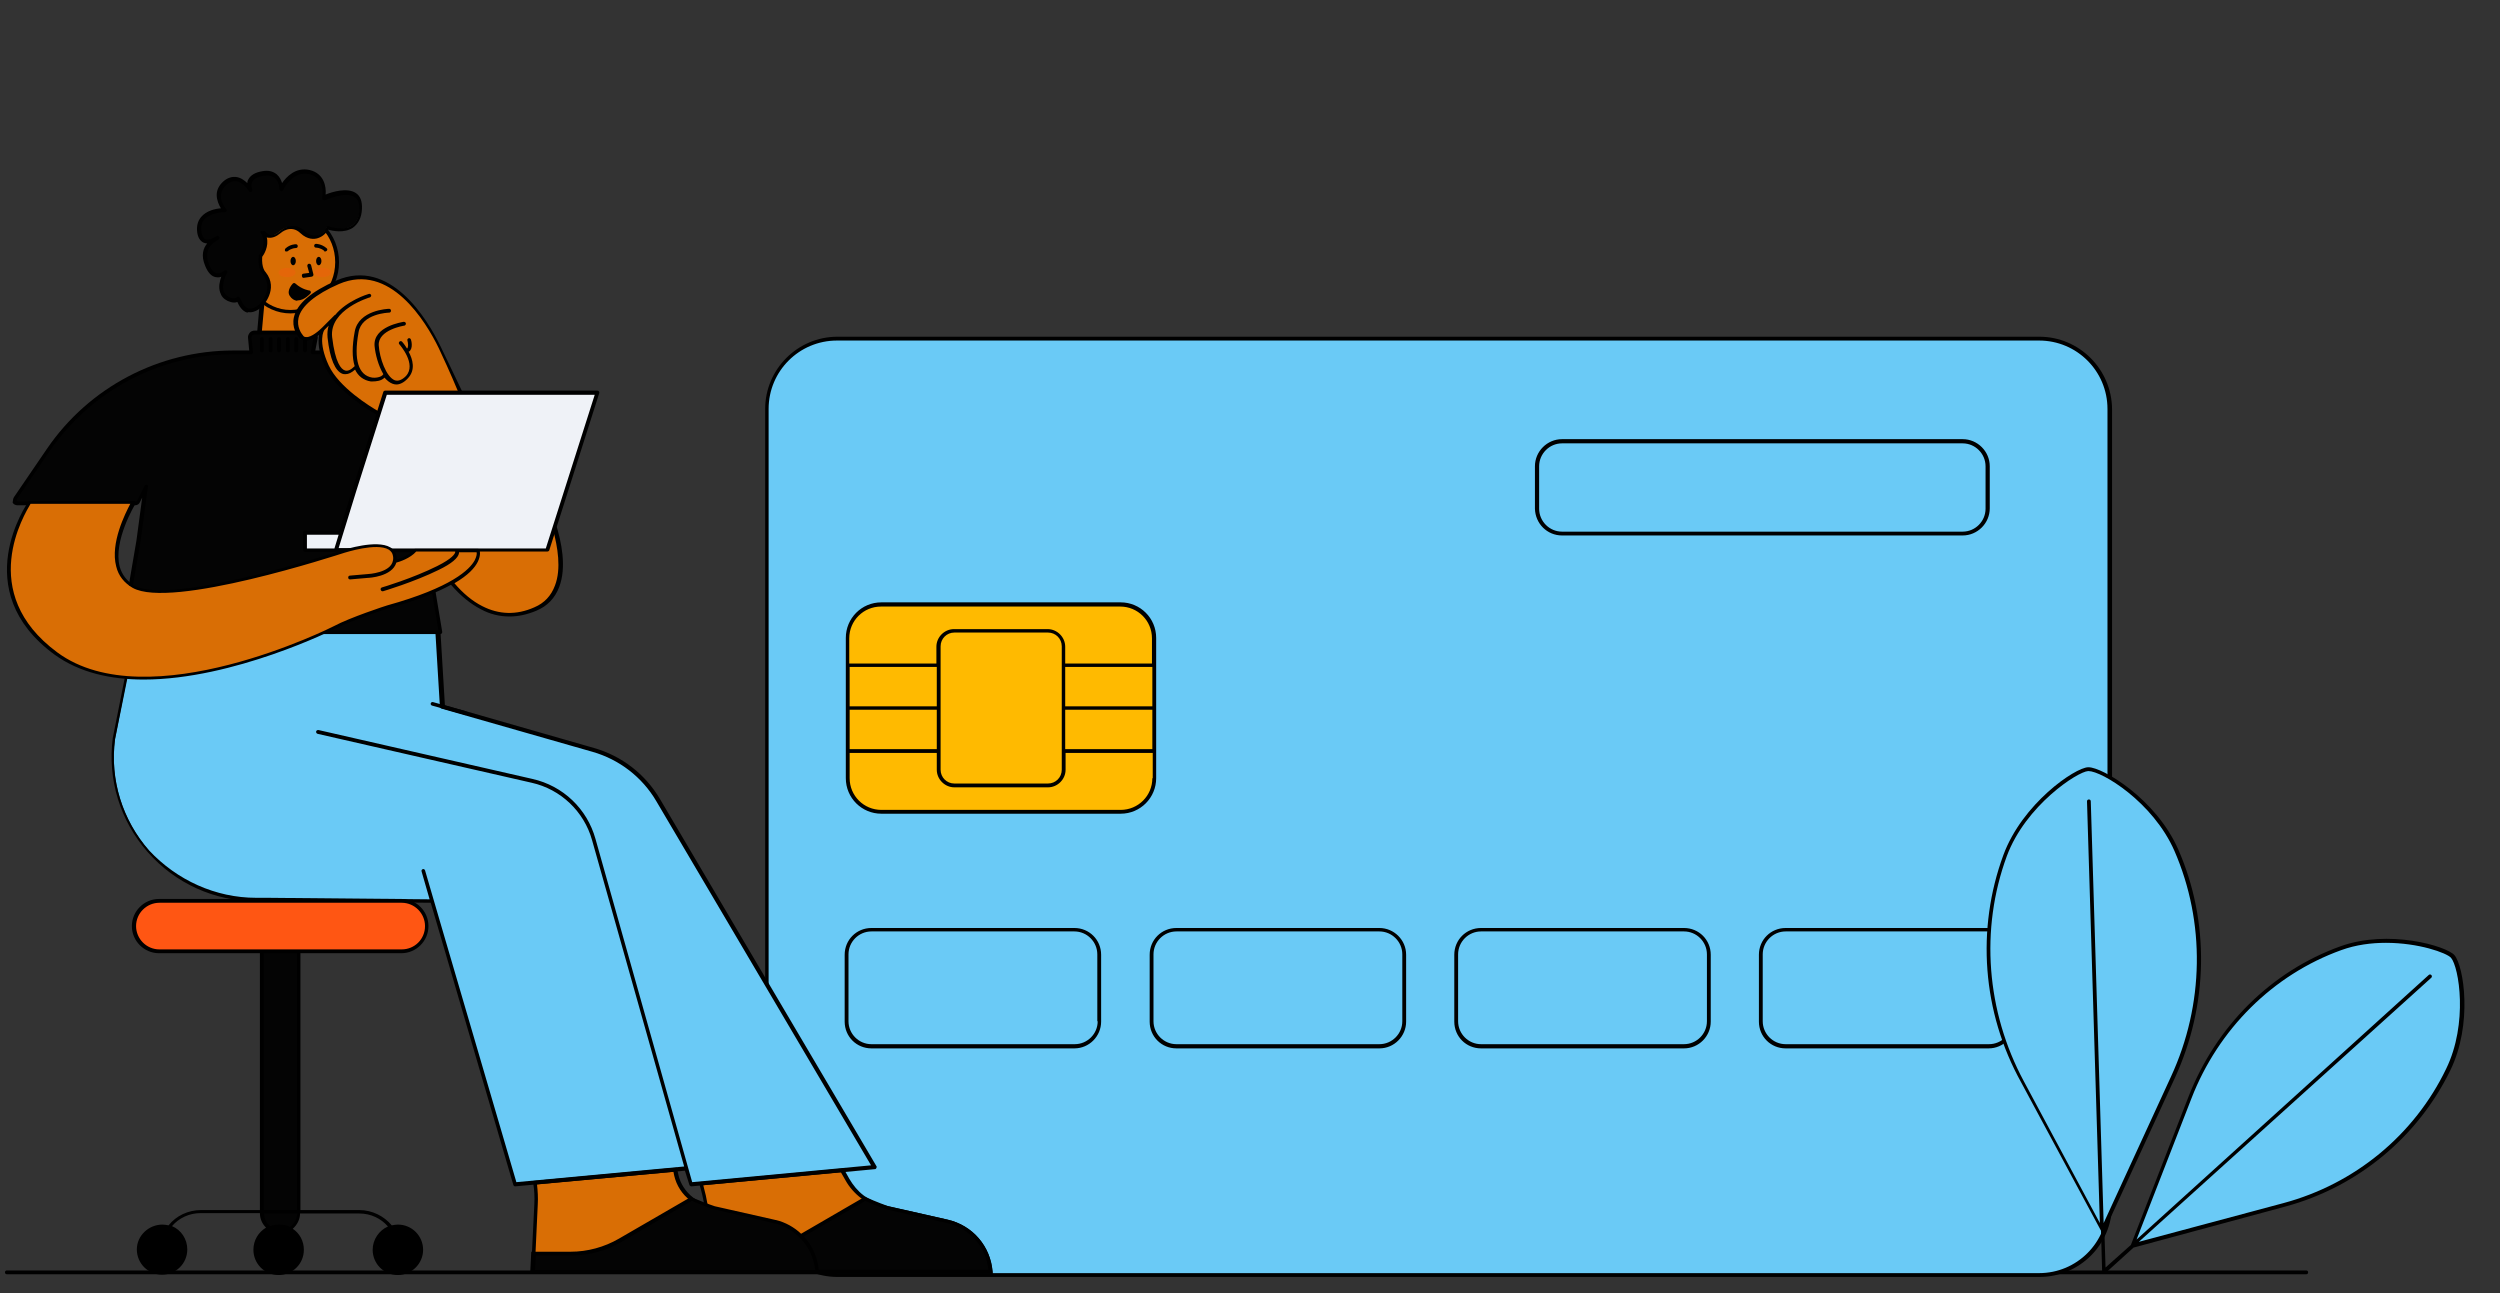
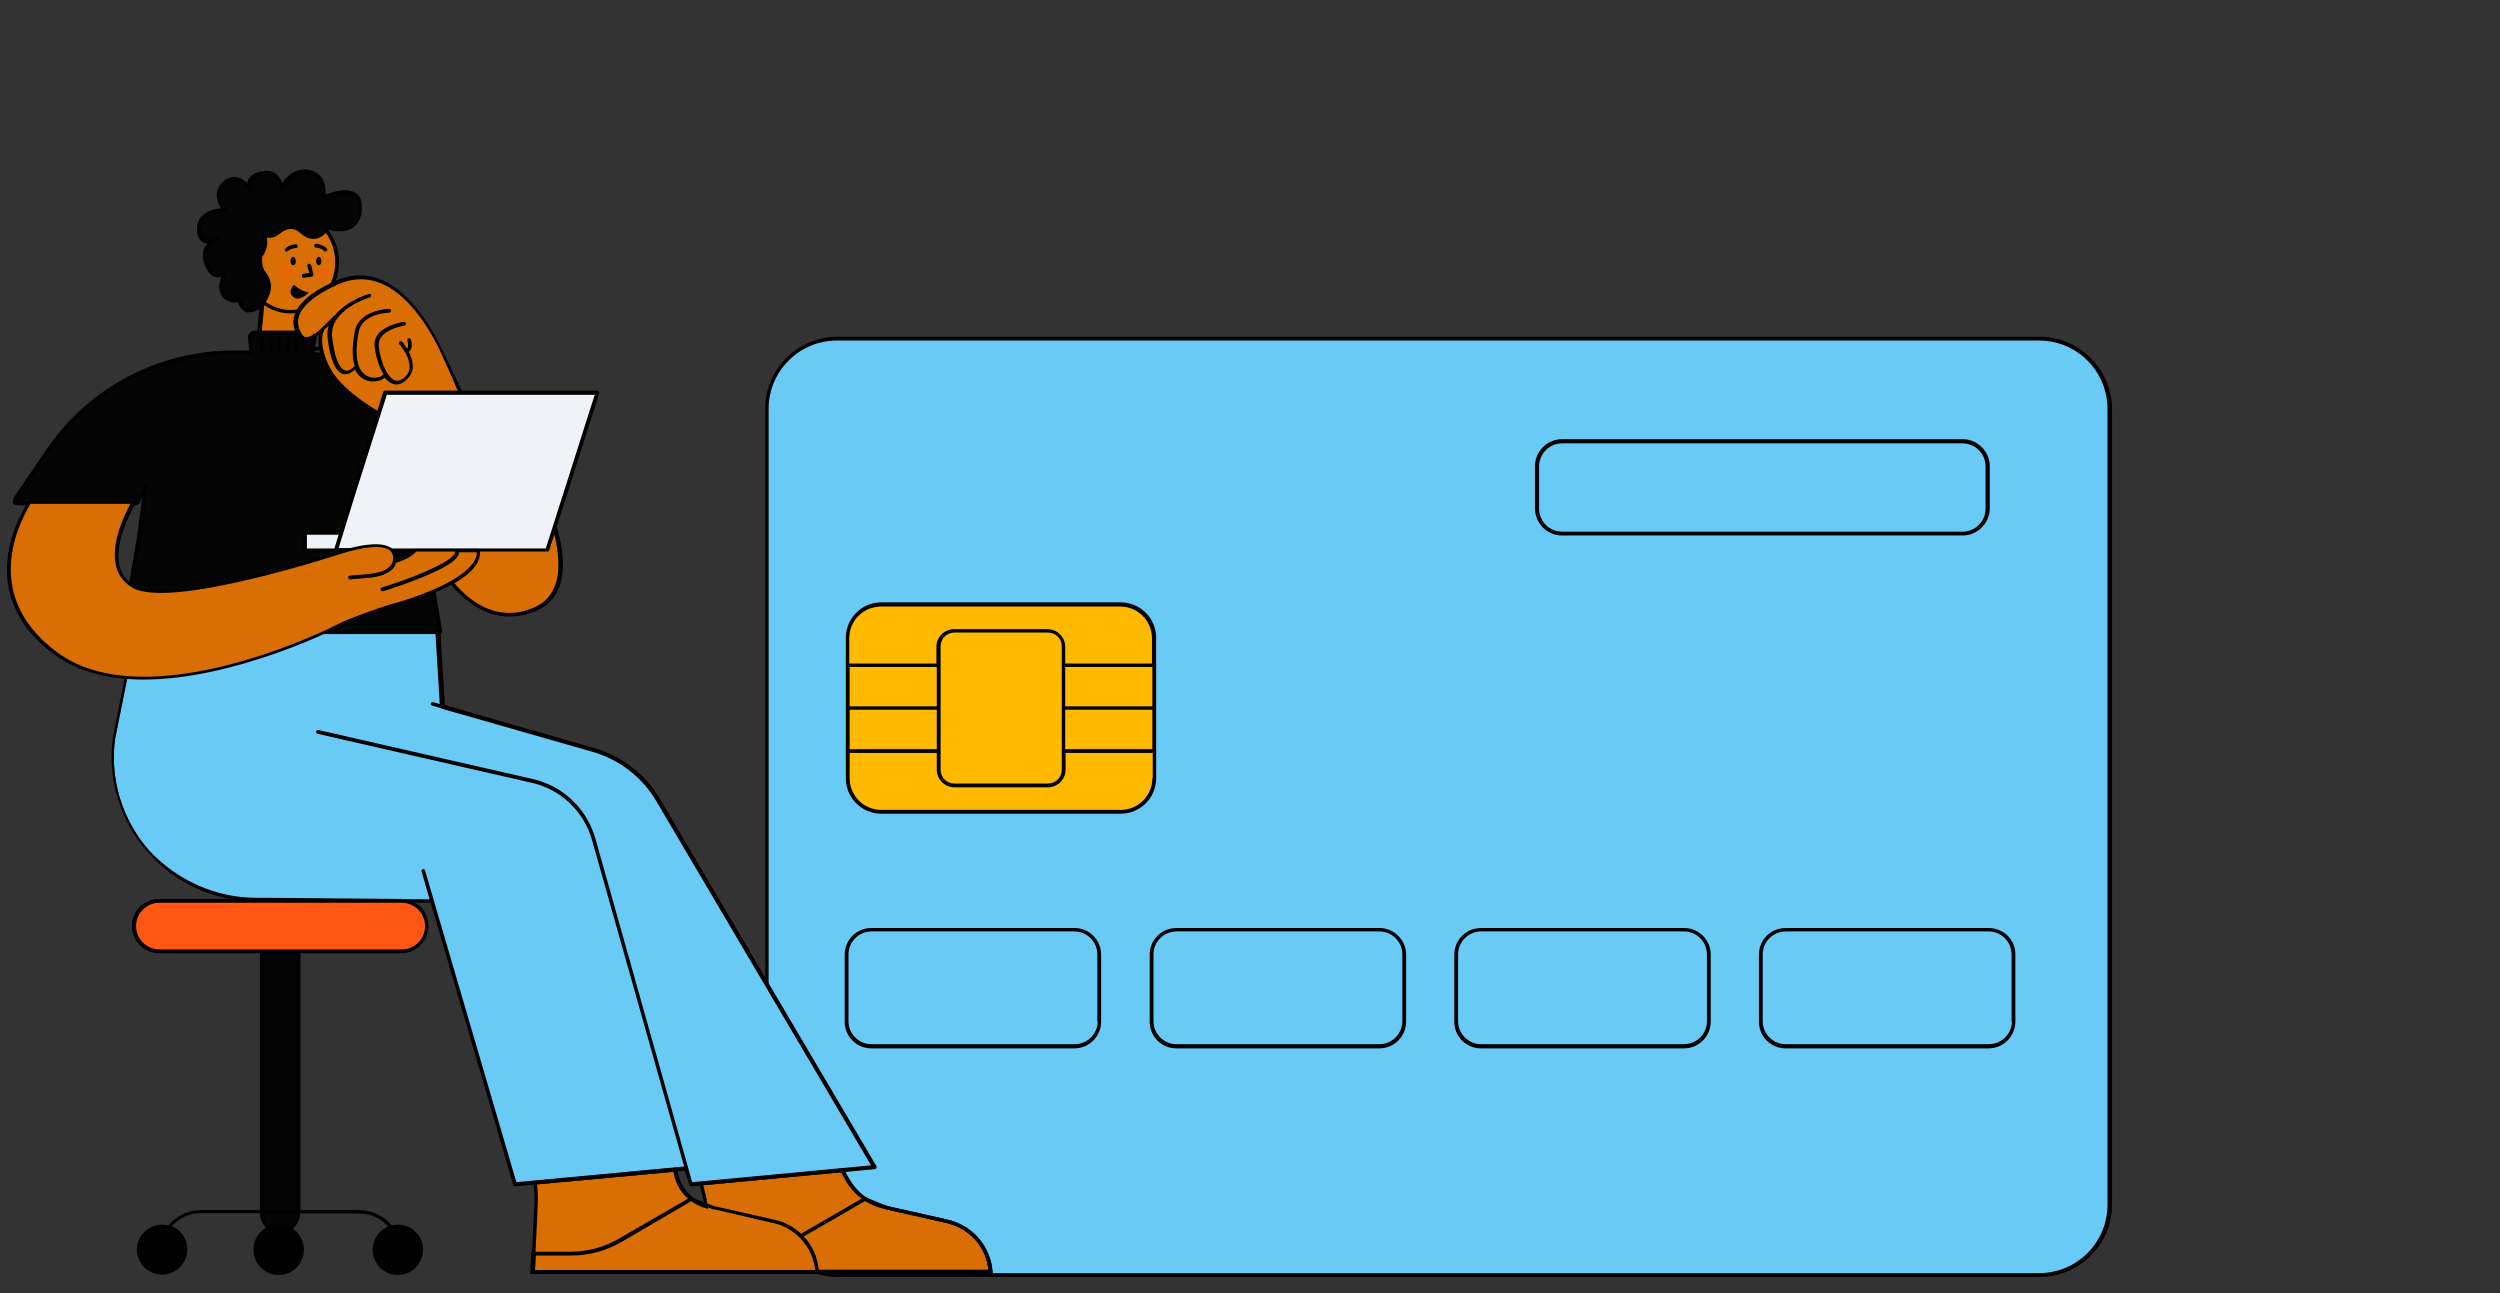
<svg xmlns="http://www.w3.org/2000/svg" version="1.1" id="Layer_1" x="0px" y="0px" viewBox="0 0 654.1 338.3" style="enable-background:new 0 0 654.1 338.3;" xml:space="preserve">
  <rect x="0" y="0" width="654.1" height="338.3" fill="#333333" stroke="none" />
  <style type="text/css">
	.st0{fill-rule:evenodd;clip-rule:evenodd;}
	.st1{fill-rule:evenodd;clip-rule:evenodd;fill:#6ACAF6;}
	.st2{fill-rule:evenodd;clip-rule:evenodd;fill:#FFBA00;}
	.st3{fill-rule:evenodd;clip-rule:evenodd;fill:#D96E05;}
	.st4{fill-rule:evenodd;clip-rule:evenodd;fill:#040404;}
	.st5{fill-rule:evenodd;clip-rule:evenodd;fill:#FF5613;}
	.st6{opacity:0.3;fill-rule:evenodd;clip-rule:evenodd;fill:#FF5613;enable-background:new    ;}
	.st7{fill-rule:evenodd;clip-rule:evenodd;fill:#EFF2F7;}
</style>
  <g id="Master_x2F_Scenes_x2F_Payment">
-     <path id="Floor" class="st0" d="M603.4,333.4H1.8c-0.3,0-0.5-0.2-0.5-0.5s0.2-0.5,0.5-0.5h601.6c0.3,0,0.5,0.2,0.5,0.5   S603.7,333.4,603.4,333.4" />
    <g id="Payment" transform="translate(281, 228) scale(1 1)">
      <g id="Payment_x2F_Credit_Card">
        <g id="Credit-Card" transform="translate(100, 115)">
          <path class="st1" d="M152.6-9.4h-314.5c-10.2,0-18.4-8.2-18.4-18.4v-208.2c0-10.2,8.2-18.4,18.4-18.4h314.5      c10.2,0,18.4,8.2,18.4,18.4v208.2C171-17.6,162.7-9.4,152.6-9.4" />
          <path id="Fill-3" class="st2" d="M-87.8-130.6h-62.6c-4.9,0-8.8-3.9-8.8-8.8v-36.7c0-4.9,3.9-8.8,8.8-8.8h62.6      c4.9,0,8.8,3.9,8.8,8.8v36.7C-79-134.5-83-130.6-87.8-130.6" />
          <path id="Fill-5" class="st0" d="M-79.5-169.4h-22.8v-4.4c0-2.5-2.1-4.6-4.6-4.6h-24.5c-2.5,0-4.6,2.1-4.6,4.6v4.4h-22.8v-6.6      c0-4.6,3.7-8.3,8.3-8.3h62.6c4.6,0,8.3,3.7,8.3,8.3V-169.4z M-102.3-158.2h22.8v-10.3h-22.8V-158.2z M-102.3-147h22.8v-10.3      h-22.8V-147z M-134.9-141.6v-32.3c0-2,1.6-3.6,3.6-3.6h24.5c2,0,3.6,1.6,3.6,3.6v32.3c0,2-1.6,3.6-3.6,3.6h-24.5      C-133.3-138-134.9-139.6-134.9-141.6L-134.9-141.6z M-79.5-139.4c0,4.6-3.7,8.3-8.3,8.3h-62.6c-4.6,0-8.3-3.7-8.3-8.3v-6.6h22.8      v4.4c0,2.5,2.1,4.6,4.6,4.6h24.5c2.5,0,4.6-2.1,4.6-4.6v-4.4h22.8V-139.4z M-158.7-147h22.8v-10.3h-22.8V-147z M-158.7-158.2      h22.8v-10.3h-22.8V-158.2z M-78.5-176.1c0-5.2-4.2-9.3-9.3-9.3h-62.6c-5.2,0-9.3,4.2-9.3,9.3v36.7c0,5.2,4.2,9.3,9.3,9.3h62.6      c5.2,0,9.3-4.2,9.3-9.3V-176.1z M145.4-75.8c0,3.3-2.7,6-6,6H86.2c-3.3,0-6-2.7-6-6v-17.5c0-3.3,2.7-6,6-6h53.1c3.3,0,6,2.7,6,6      V-75.8z M139.3-100.2H86.2c-3.9,0-7,3.1-7,7v17.5c0,3.9,3.1,7,7,7h53.1c3.9,0,7-3.2,7-7v-17.5      C146.4-97.1,143.2-100.2,139.3-100.2L139.3-100.2z M65.6-75.8c0,3.3-2.7,6-6,6H6.5c-3.3,0-6-2.7-6-6v-17.5c0-3.3,2.7-6,6-6h53.1      c3.3,0,6,2.7,6,6V-75.8z M59.6-100.2H6.5c-3.9,0-7,3.1-7,7v17.5c0,3.9,3.1,7,7,7h53.1c3.9,0,7-3.2,7-7v-17.5      C66.6-97.1,63.5-100.2,59.6-100.2L59.6-100.2z M-14.1-75.8c0,3.3-2.7,6-6,6h-53.1c-3.3,0-6-2.7-6-6v-17.5c0-3.3,2.7-6,6-6h53.1      c3.3,0,6,2.7,6,6V-75.8z M-20.1-100.2h-53.1c-3.9,0-7,3.1-7,7v17.5c0,3.9,3.1,7,7,7h53.1c3.9,0,7-3.2,7-7v-17.5      C-13.1-97.1-16.3-100.2-20.1-100.2L-20.1-100.2z M-93.8-75.8c0,3.3-2.7,6-6,6H-153c-3.3,0-6-2.7-6-6v-17.5c0-3.3,2.7-6,6-6h53.1      c3.3,0,6,2.7,6,6V-75.8z M-99.9-100.2H-153c-3.9,0-7,3.1-7,7v17.5c0,3.9,3.1,7,7,7h53.1c3.9,0,7-3.2,7-7v-17.5      C-92.9-97.1-96-100.2-99.9-100.2L-99.9-100.2z M21.7-221c0-3.3,2.7-6,6-6h104.8c3.3,0,6,2.7,6,6v11.1c0,3.3-2.7,6-6,6H27.7      c-3.3,0-6-2.7-6-6V-221z M27.7-202.9h104.8c3.9,0,7.1-3.2,7.1-7.1V-221c0-3.9-3.2-7.1-7.1-7.1H27.7c-3.9,0-7.1,3.2-7.1,7.1v11.1      C20.7-206,23.8-202.9,27.7-202.9L27.7-202.9z M170.4-27.8c0,9.9-8,17.9-17.9,17.9h-314.5c-9.9,0-17.9-8-17.9-17.9v-208.2      c0-9.9,8-17.9,17.9-17.9h314.5c9.9,0,17.9,8,17.9,17.9V-27.8z M152.6-254.9h-314.5c-10.4,0-18.9,8.5-18.9,18.9v208.2      c0,10.4,8.5,18.9,18.9,18.9h314.5c10.5,0,19-8.5,19-18.9v-208.2C171.5-246.4,163-254.9,152.6-254.9L152.6-254.9z" />
        </g>
      </g>
    </g>
    <g id="Plant" transform="translate(725.5, 404.5) scale(-1, 1) translate(-725.5, -404.5) translate(584, 220) scale(0.99 1.003)">
      <g id="Plant_x2F_Small_Leaves">
        <g id="Small-Leaves" transform="translate(41, 235.001)">
-           <path id="Fill-1" class="st1" d="M216.2-207c-12.8-4.6-27.7,0.1-29.5,2.2c-2.2,2.4-4.8,17.4,1.2,29.6      c8.6,17.5,24.5,30.2,43.3,35.3l40.2,10.7L256.1-168C249-186.1,234.5-200.5,216.2-207 M304.9-231.2c-5-13.5-18.9-22.4-21.9-22.5      c-3.5-0.1-17.4,7.9-23.3,21.1c-8.4,18.9-7.9,40.6,0.9,59.3l18.7,40l21.1-38.8C310.2-190.2,312.1-211.8,304.9-231.2" />
-           <path id="Fill-3_1_" class="st0" d="M279.8-135.3l3.4-110c0-0.3-0.2-0.5-0.5-0.5h0c-0.3,0-0.5,0.2-0.5,0.5l-3.4,110L261-173.5      c-8.8-18.8-9.1-40.3-0.9-58.9c5.7-12.8,19.2-20.8,22.7-20.8c0,0,0,0,0.1,0c2.7,0.1,16.5,8.9,21.5,22.2      c7.1,19.1,5.4,40.5-4.5,58.7L279.8-135.3z M231.3-140.5c-18.9-5-34.6-17.8-43-35c-5.9-11.9-3.4-26.6-1.3-29      c1.2-1.3,8.6-3.9,17.2-3.9c3.8,0,7.9,0.5,11.8,1.9c18,6.4,32.5,20.6,39.6,38.7l14.5,36.8L192.9-200c-0.2-0.2-0.5-0.2-0.7,0      c-0.2,0.2-0.2,0.5,0,0.7l77.3,68.9L231.3-140.5z M305.3-231.3c-5-13.4-18.9-22.8-22.4-22.9c0,0,0,0-0.1,0      c-3.7,0-17.8,8.2-23.7,21.4c-8.4,18.9-8,40.6,0.9,59.7l18.6,39.9l-0.3,9.5l-6.7-5.9l-15.2-38.6c-7.3-18.5-21.9-32.8-40.2-39.3      c-12.7-4.5-27.9-0.1-30.1,2.3c-2.5,2.9-4.9,18,1.1,30.1c8.6,17.4,24.5,30.4,43.6,35.5l40.1,10.7l7.5,6.7c0,0,0,0,0.1,0      c0,0,0,0,0.1,0c0,0,0.1,0,0.1,0c0,0,0,0,0.1,0h0c0.1,0,0.1,0,0.2,0c0,0,0,0,0,0c0,0,0.1-0.1,0.1-0.1c0,0,0,0,0,0c0,0,0,0,0-0.1      c0,0,0-0.1,0.1-0.1c0,0,0-0.1,0-0.1c0,0,0,0,0-0.1l0.3-10.6l21.1-38.7C310.9-190.3,312.5-212,305.3-231.3L305.3-231.3z" />
-         </g>
+           </g>
      </g>
    </g>
    <g id="Master_x2F_Character_x2F_Sitting_1_" transform="translate(270.402, 355) scale(-1, 1) translate(-270.402, -355) translate(70.402, 123) scale(1 1)">
      <g id="Master_x2F_Character_x2F_Sitting">
        <g id="Lower_Body_Sitting" transform="translate(17, 227) scale(1 1)">
          <g id="Lower_Body_Sitting_x2F_Office_Chair">
            <g id="Office-Chair" transform="translate(12, 69)">
              <path id="Pants" class="st1" d="M405.7-254.4h-79l-1.2,20.3l-39.5,11.3c-7.1,2-13.2,6.8-17,13.2l-56.6,96l48,4.5l1.3-4.2        l44.8,4.2l21.7-74.1l43.2-0.4h2.9c22.5,0,39.9-19.8,37-42.1L405.7-254.4z" />
              <path id="Skin" class="st3" d="M301.5-109.6l-36.7-3.4l-0.3,1.4c-0.6,2.5-2,4.7-4,6.2c-1.1,0.9-2.4,1.5-3.8,1.9        c0.3-2,0.7-4,1.3-5.9l-36.9-3.5l-1.3,2.4c-1,1.8-2.3,3.3-3.9,4.6v0c-1.7,1.3-3.7,2.3-5.8,2.7l-16.3,3.7        c-6.3,1.4-10.9,6.8-11.4,13.2H302l-0.8-17.7C301.1-105.8,301.2-107.7,301.5-109.6" />
              <path id="Fill-5_1_" class="st0" d="M182.8-86.7h118.7l-0.8-17.2c-0.1-1.7,0-3.5,0.2-5.2l-35.7-3.3l-0.2,1        c-0.6,2.6-2.1,4.9-4.2,6.5c-1.2,0.9-2.5,1.6-4,2l-0.7,0.2l0.1-0.8c0.3-1.8,0.7-3.6,1.2-5.4l-36-3.4l-1.2,2.1        c-1,1.8-2.4,3.4-4.1,4.7c-1.8,1.4-3.9,2.3-6,2.8L193.7-99C187.8-97.6,183.4-92.8,182.8-86.7L182.8-86.7z M302.5-85.7H181.7        l0-0.5c0.5-6.7,5.2-12.2,11.8-13.7l16.3-3.7c2-0.5,4-1.4,5.6-2.6c1.6-1.2,2.8-2.7,3.8-4.4l1.5-2.7l37.9,3.6l-0.2,0.6        c-0.5,1.6-0.9,3.3-1.2,5c1.1-0.4,2-0.9,2.9-1.6c1.9-1.5,3.3-3.6,3.8-5.9l0.4-1.9l37.7,3.5l-0.1,0.5c-0.3,1.8-0.4,3.7-0.3,5.5        L302.5-85.7z" />
              <path id="Fill-7" class="st0" d="M319.7-231.9c-0.2,0-0.4-0.1-0.5-0.4c-0.1-0.3,0.1-0.5,0.3-0.6l8.6-2.4        c0.3-0.1,0.5,0.1,0.6,0.3c0.1,0.3-0.1,0.5-0.3,0.6l-8.6,2.4C319.8-231.9,319.7-231.9,319.7-231.9" />
              <path id="Fill-9" class="st0" d="M374.4-184.1h-2.9l-42.5,0.4l2.1-7.3c0.1-0.3-0.1-0.5-0.3-0.6c-0.3-0.1-0.5,0.1-0.6,0.3        l-4,13.7c0,0,0,0,0,0l-19.9,67.9l-43.9-4.1l24.1-85.4c2.1-7.5,8.2-13.3,15.8-15l56-12.8c0.3-0.1,0.4-0.3,0.4-0.6        c-0.1-0.3-0.3-0.4-0.6-0.4l-56,12.8c-8,1.8-14.3,7.8-16.5,15.7l-25.3,89.8l-46.8-4.4l56.2-95.3c3.7-6.3,9.7-10.9,16.7-12.9        l39.5-11.3c0.2-0.1,0.3-0.2,0.4-0.4l1.2-19.8h78.1l5.7,28.2c1.4,10.5-1.9,21.1-8.9,29.1C395.1-188.7,385-184.1,374.4-184.1z         M406.2-254.5c0-0.2-0.2-0.4-0.5-0.4h-79c-0.3,0-0.5,0.2-0.5,0.5l-1.2,19.9L286-223.3c-7.3,2.1-13.4,6.8-17.3,13.4l-56.6,96        c-0.1,0.1-0.1,0.3,0,0.5c0.1,0.2,0.2,0.3,0.4,0.3l48,4.5c0,0,0,0,0,0c0,0,0,0,0,0c0,0,0,0,0,0c0.1,0,0.2,0,0.3-0.1        c0,0,0,0,0,0c0.1-0.1,0.1-0.1,0.2-0.2l1.2-3.8l44.4,4.1c0,0,0,0,0,0c0.2,0,0.4-0.1,0.5-0.4l21.6-73.8l42.8-0.4h2.9        c10.9,0,21.2-4.7,28.4-12.9c7.2-8.2,10.5-19,9.1-29.8L406.2-254.5z" />
-               <path id="Shoes" class="st4" d="M301.8-91H292c-4.5,0-8.9-1.2-12.8-3.5l-18.7-10.9c-2.3,1.1-6,2.4-6,2.4L239-99.5        c-2.8,0.6-5.2,2-7.1,3.9l-16.8-9.8c-2.3,1.1-6,2.4-6,2.4l-15.5,3.5c-6.3,1.4-10.9,6.8-11.4,13.2h45.4v0v0H302L301.8-91z" />
              <path id="Combined-Shape" class="st0" d="M260.5-105.9l19,11c3.8,2.2,8.2,3.4,12.6,3.4h10.3l0.3,5.8H181.7l0-0.5        c0.5-6.7,5.2-12.2,11.8-13.7l15.5-3.5c0,0,3.6-1.3,5.9-2.4l0.2-0.1l16.7,9.7c1.8-1.7,4.1-3,6.6-3.6c0,0,0.1,0,0.1,0        c0.1,0,0.3-0.1,0.4-0.1l15.5-3.5c0,0,2.4-0.8,4.5-1.7c0.5-0.2,1-0.4,1.4-0.6L260.5-105.9z M215-104.8        c-2.3,1.1-5.6,2.3-5.8,2.3L193.7-99c-5.9,1.3-10.3,6.2-10.9,12.2l44.4,0c0.3-3.3,1.7-6.4,3.9-8.7L215-104.8z M260.4-104.8        c-0.1,0-0.2,0.1-0.3,0.1c-0.9,0.4-1.8,0.8-2.7,1.1c-0.1,0-0.2,0.1-0.2,0.1c-0.3,0.1-0.5,0.2-0.8,0.3c-0.4,0.1-0.7,0.3-1,0.4        c0,0,0,0-0.1,0c-0.2,0.1-0.4,0.2-0.6,0.2c0,0,0,0,0,0c-0.1,0-0.1,0-0.1,0L239.1-99l-0.4,0.1c0,0,0,0-0.1,0        c-2.4,0.6-4.6,1.9-6.4,3.7l-0.3,0.3l0,0c-2.1,2.2-3.4,5-3.8,8.2l73.3,0l-0.2-3.8H292c-4.6,0-9.1-1.2-13.1-3.5L260.4-104.8z" />
              <path id="Fill-17" class="st5" d="M399.7-170.1h-63.4c-3.6,0-6.6-2.9-6.6-6.6s2.9-6.6,6.6-6.6h63.4c3.6,0,6.6,2.9,6.6,6.6        S403.4-170.1,399.7-170.1" />
              <path id="Fill-19" class="st4" d="M368-96.7L368-96.7c-2.7,0-4.8-2.2-4.8-4.8v-68.6h9.6v68.6C372.8-98.9,370.7-96.7,368-96.7" />
              <path id="Fill-21" class="st0" d="M370.7-98.2c-0.7-0.3-1.5-0.4-2.4-0.4c-1,0-2,0.2-2.8,0.6c-1.1-0.8-1.8-2.1-1.9-3.5h8.7        C372.3-100.1,371.7-99,370.7-98.2L370.7-98.2z M363.7-102.4h8.7v-67.2h-8.7V-102.4z M330.2-176.7c0-3.3,2.7-6.1,6.1-6.1h63.4        c3.3,0,6.1,2.7,6.1,6.1c0,3.3-2.7,6.1-6.1,6.1h-63.4C332.9-170.6,330.2-173.3,330.2-176.7L330.2-176.7z M398.9-98.6        c-0.6,0-1.1,0.1-1.6,0.2c-2-2.5-5.1-4-8.5-4h-15.4v-67.2h26.4c3.9,0,7.1-3.2,7.1-7.1s-3.2-7.1-7.1-7.1h-63.4        c-3.9,0-7.1,3.2-7.1,7.1s3.2,7.1,7.1,7.1h26.4v67.2h-15.4c-3.4,0-6.5,1.6-8.5,4c-0.5-0.1-1.1-0.2-1.6-0.2        c-3.7,0-6.6,3-6.6,6.6s3,6.6,6.6,6.6c3.7,0,6.6-3,6.6-6.6c0-2.7-1.7-5.1-4-6.1c1.8-2.1,4.5-3.4,7.5-3.4h15.5        c0,1.6,0.8,3,1.9,4c-1.8,1.2-2.9,3.2-2.9,5.5c0,3.7,3,6.6,6.6,6.6c3.7,0,6.6-3,6.6-6.6c0-2.5-1.3-4.6-3.3-5.8        c1-1,1.6-2.3,1.6-3.8h15.5c3,0,5.7,1.3,7.5,3.4c-2.4,1-4,3.4-4,6.1c0,3.7,3,6.6,6.6,6.6c3.7,0,6.6-3,6.6-6.6        S402.5-98.6,398.9-98.6L398.9-98.6z" />
            </g>
          </g>
        </g>
        <g id="Head" transform="translate(193, 182) scale(1 1)">
          <g id="Head_x2F_Embarrassed">
            <path id="Path-2" class="st3" d="M194.2-211.2c2.4-1.7,3.3-6.1,2.9-13.2c3.7,1.9,7.6,1.3,11.7-2l1.4,15.1       c-2.8,3.6-5.7,5.2-8.7,4.8C198.6-206.8,196.1-208.4,194.2-211.2z" />
            <path id="Path-2-Copy" d="M208.5-227.8c-3.9,3.3-7.6,4-11.2,2c-0.3-0.2-0.7,0.1-0.7,0.6c0.4,7.2-0.5,11.6-2.7,13.3       c-0.2,0.2-0.3,0.6-0.1,0.8c2,3,4.6,4.8,7.7,5.1c3.1,0.4,6.2-1.4,9.1-5.2c0.1-0.1,0.1-0.3,0.1-0.4l-1.4-15.7       C209.2-227.8,208.8-228,208.5-227.8z M208.2-225.9l1.3,14.3l0.1-0.2c-2.7,3.6-5.5,5.1-8.3,4.8l-0.3,0c-2.5-0.4-4.5-1.7-6.2-4       l-0.1-0.2l0.1-0.1c2-2,2.9-6,2.7-12.2l0-0.6l0.1,0.1c3.3,1.4,6.8,0.8,10.4-1.8L208.2-225.9z" />
            <g id="Embarrassed" transform="translate(7, 5)">
              <path id="Skin_1_" class="st3" d="M194.4-228.5c-6.7,0-12.2-5.8-12.2-13c0-7.2,5.5-13,12.2-13c6.7,0,12.2,5.8,12.2,13        C206.6-234.3,201.1-228.5,194.4-228.5z" />
              <path id="Fill-3_2_" class="st0" d="M194.4-253.9c-6.5,0-11.7,5.6-11.7,12.5c0,6.9,5.3,12.5,11.7,12.5        c6.5,0,11.7-5.6,11.7-12.5C206.1-248.3,200.9-253.9,194.4-253.9 M194.4-228c-7,0-12.7-6-12.7-13.4s5.7-13.4,12.7-13.4        c7,0,12.7,6,12.7,13.4S201.4-228,194.4-228" />
              <path id="Fill-9_1_" class="st0" d="M191-237.3C191-237.3,190.9-237.3,191-237.3l-2.1-0.3c-0.1,0-0.3-0.1-0.4-0.2        c-0.1-0.1-0.1-0.3-0.1-0.4l0.6-2.4c0.1-0.3,0.3-0.4,0.6-0.4c0.3,0.1,0.4,0.3,0.4,0.6l-0.5,1.8l1.5,0.2c0.3,0,0.5,0.3,0.4,0.6        C191.4-237.5,191.2-237.3,191-237.3" />
              <path id="Fill-11" class="st0" d="M194.4-241.7c0,0.6-0.3,1.1-0.7,1.1c-0.4,0-0.7-0.5-0.7-1.1s0.3-1.1,0.7-1.1        C194.1-242.8,194.4-242.3,194.4-241.7" />
              <path id="Fill-13" class="st0" d="M187.7-241.7c0,0.6-0.3,1.1-0.7,1.1s-0.7-0.5-0.7-1.1s0.3-1.1,0.7-1.1        S187.7-242.3,187.7-241.7" />
              <path id="Fill-15" class="st0" d="M195.4-244.2c-0.1,0-0.2,0-0.3-0.1c-1-0.8-2-0.8-2.1-0.8c-0.3,0-0.5-0.2-0.5-0.5        c0-0.3,0.2-0.5,0.5-0.5c0.1,0,1.5,0,2.7,1.1c0.2,0.2,0.2,0.5,0.1,0.7C195.7-244.2,195.6-244.2,195.4-244.2" />
              <path id="Fill-17_1_" class="st0" d="M185.3-244.2c-0.1,0-0.3-0.1-0.4-0.2c-0.2-0.2-0.2-0.5,0.1-0.7c1.3-1.1,2.7-1.1,2.7-1.1        c0.3,0,0.5,0.2,0.5,0.5c0,0.3-0.2,0.5-0.5,0.5c0,0,0,0,0,0c-0.1,0-1.1,0-2.1,0.8C185.6-244.2,185.5-244.2,185.3-244.2" />
              <path id="Fill-19_1_" class="st0" d="M193.5-235.5c-1.9,1.8-3.9,2-3.9,2s2.9,3.2,4.6,0.6C194.9-234,193.5-235.5,193.5-235.5" />
-               <path id="Fill-21_1_" class="st0" d="M190.6-233.3c0.6,0.4,1.3,0.9,2,0.8c0.5,0,0.9-0.3,1.2-0.8c0.3-0.4-0.1-1.1-0.4-1.6        C192.3-234,191.3-233.5,190.6-233.3 M192.5-231.4c-1.7,0-3.2-1.7-3.3-1.8c-0.1-0.1-0.2-0.3-0.1-0.5c0.1-0.2,0.2-0.3,0.4-0.3        c0,0,1.8-0.2,3.6-1.8c0.2-0.2,0.5-0.2,0.7,0c0.1,0.1,1.7,1.8,0.8,3.2c-0.5,0.8-1.2,1.2-1.9,1.3        C192.6-231.4,192.6-231.4,192.5-231.4" />
              <path id="Combined-Shape_1_" class="st6" d="M195.3-239.9c1.2,0,2.2,0.5,2.2,1.2s-1,1.2-2.2,1.2c-1.2,0-2.2-0.5-2.2-1.2        S194-239.9,195.3-239.9z M186-239.9c1.2,0,2.2,0.5,2.2,1.2s-1,1.2-2.2,1.2s-2.2-0.5-2.2-1.2S184.8-239.9,186-239.9z" />
            </g>
          </g>
        </g>
        <g id="Hair_1_" transform="translate(144, 149) scale(1 1)">
          <g id="Hair_x2F_Short_Curly">
            <g id="Short-Curly" transform="translate(50, 27)">
              <path id="Hair" class="st4" d="M207.8-238.4c0,0-1.7,2.5-4.5,0c0,0-3-2.8-5.9,0c-2.9,2.8-6.2,0.7-6.5-1.2c0,0-8.2,2.9-8.7-4.8        c-0.5-7.7,9.7-3,9.7-3s-1.2-5.6,3.6-6.8c4.8-1.2,7.5,4.3,7.5,4.3s0-4.8,4.8-4c4.8,0.8,3.3,4.2,3.3,4.2s3.1-5,6.6-1.7        c3.5,3.3,0,7,0,7s7.6,0,6.6,5.8c-0.7,4.5-4.7,1.5-4.7,1.5c-0.1,0.3,4.8,1.8,2.7,7.2c-1.8,4.6-4.8,1.8-4.8,1.8s2.9,5.2-0.7,7        c0,0-1.8,1-2.7,0c0,0-1.6,5.6-5.9,1.9c0,0-4.3-4.2-0.9-8.4c0,0,1.3-1.2,1-4.5C208.3-232,205.6-235.1,207.8-238.4" />
              <path id="Fill-3_3_" class="st0" d="M208.2-238.1c-1.9,2.9,0.4,5.7,0.4,5.8c0.1,0.1,0.1,0.2,0.1,0.3c0.4,3.5-1.1,4.8-1.1,4.9        c-3,3.8,0.8,7.5,0.9,7.7c1.1,0.9,2.1,1.3,2.9,1.1c1.5-0.4,2.1-2.7,2.2-2.7c0.1-0.2,0.2-0.3,0.4-0.4c0.2,0,0.4,0,0.5,0.2        c0.5,0.5,1.7,0.1,2-0.1c0.7-0.4,1.2-0.9,1.4-1.6c0.6-2-0.9-4.7-0.9-4.7c-0.1-0.2-0.1-0.5,0.1-0.6c0.2-0.2,0.5-0.1,0.6,0        c0,0,1,0.9,2,0.7c0.8-0.2,1.5-1,2-2.3c1.6-4-1-5.6-2.1-6.3c-0.4-0.2-0.7-0.4-0.6-0.8c0-0.2,0.2-0.3,0.3-0.4        c0.2-0.1,0.3,0,0.5,0.1c0.5,0.3,1.9,1.2,2.8,0.8c0.6-0.2,0.9-0.9,1.1-1.9c0.2-1.3,0-2.4-0.7-3.2c-1.7-2-5.4-2-5.4-2        c-0.2,0-0.4-0.1-0.5-0.3c-0.1-0.2,0-0.4,0.1-0.5c0.1-0.1,3.1-3.4,0-6.3c-0.8-0.7-1.6-1.1-2.5-1c-1.9,0.2-3.4,2.5-3.4,2.6        c-0.1,0.2-0.4,0.3-0.7,0.2c-0.2-0.1-0.3-0.4-0.2-0.6c0,0,0.5-1,0-2c-0.4-0.8-1.4-1.3-2.9-1.6c-1.3-0.2-2.3,0-3,0.6        c-1.2,1-1.2,2.9-1.2,2.9c0,0.2-0.2,0.4-0.4,0.5c-0.2,0.1-0.5-0.1-0.6-0.3c-0.1-0.2-2.5-5.2-6.9-4.1c-4.3,1.1-3.3,6-3.3,6.2        c0,0.2,0,0.4-0.2,0.5c-0.1,0.1-0.4,0.1-0.5,0.1c-0.1,0-5.4-2.5-7.8-0.8c-0.9,0.6-1.3,1.7-1.2,3.3c0.1,2,0.8,3.3,1.9,4.1        c2.3,1.5,6,0.3,6.1,0.2c0.1,0,0.3,0,0.4,0c0.1,0.1,0.2,0.2,0.2,0.3c0.1,0.7,0.9,1.6,2,2c1.2,0.4,2.5,0,3.6-1        c2.6-2.5,5.4-1.1,6.6,0c0.8,0.7,1.6,1.1,2.3,1c0.9-0.1,1.4-0.9,1.5-0.9c0.2-0.2,0.5-0.3,0.7-0.1        C208.3-238.7,208.4-238.4,208.2-238.1L208.2-238.1C208.2-238.1,208.2-238.1,208.2-238.1L208.2-238.1        C208.2-238.1,208.2-238.1,208.2-238.1L208.2-238.1C208.2-238.1,208.2-238.1,208.2-238.1L208.2-238.1        C208.2-238.1,208.2-238.1,208.2-238.1L208.2-238.1C208.2-238.1,208.2-238.1,208.2-238.1L208.2-238.1        C208.2-238.1,208.2-238.1,208.2-238.1C208.2-238.1,208.2-238.1,208.2-238.1L208.2-238.1L208.2-238.1        C208.2-238.1,208.2-238.1,208.2-238.1C208.2-238.1,208.2-238.1,208.2-238.1 M210.9-217.3c-0.9,0-2-0.5-3-1.4        c-0.1-0.1-4.6-4.6-1-9.1c0.1-0.1,1.1-1.1,0.9-4c-0.4-0.5-1.8-2.7-1.2-5.1c-0.2,0.1-0.3,0.1-0.5,0.1c-1,0.1-2-0.3-3.1-1.2        c-0.1-0.1-2.7-2.4-5.2,0c-1.9,1.8-3.7,1.6-4.6,1.3c-1.2-0.4-2.2-1.3-2.6-2.2c-1.2,0.3-4.2,1-6.5-0.5c-1.4-1-2.3-2.6-2.4-4.9        c-0.1-2,0.4-3.4,1.6-4.2c2.3-1.5,6.2-0.3,7.9,0.4c-0.2-2.2,0.5-5.5,4.1-6.4c3.7-0.9,6.2,1.8,7.3,3.4c0.2-0.7,0.6-1.6,1.4-2.3        c1-0.8,2.2-1.1,3.8-0.8c1.8,0.3,3,1,3.6,2.1c0.2,0.3,0.3,0.7,0.3,1c0.7-0.7,1.8-1.5,3-1.6c1.2-0.1,2.3,0.3,3.3,1.2        c1.1,1,1.7,2.2,1.7,3.5c0,1.4-0.6,2.7-1.1,3.5c1.4,0.1,3.8,0.6,5.2,2.3c0.9,1.1,1.2,2.4,1,4c-0.2,1.4-0.8,2.3-1.7,2.7        c-0.3,0.1-0.6,0.2-0.9,0.2c1,1.2,1.7,3.1,0.5,5.9c-0.7,1.7-1.6,2.7-2.7,2.9c-0.6,0.1-1.1,0.1-1.5-0.1c0.4,1.1,0.8,2.7,0.3,4.1        c-0.3,1-0.9,1.7-1.9,2.2c-0.1,0-1.5,0.8-2.6,0.3c-0.4,0.9-1.2,2.4-2.6,2.8C211.5-217.4,211.2-217.3,210.9-217.3" />
            </g>
          </g>
        </g>
        <g id="Accesories" transform="translate(193, 182) scale(1 1)">
          <g id="Accesories_x2F_No_Accesory">
				</g>
        </g>
        <g id="Facial_Hair" transform="translate(193, 182) scale(1 1)">
          <g id="Facial_Hair_x2F_No_Facial_Hair">
				</g>
        </g>
        <g id="Upper_Body" transform="translate(58, 111) scale(1 1)">
          <g id="Upper_Body_x2F_Computer">
            <g id="Computer" transform="translate(74, 93)">
              <path id="Laptop" class="st7" d="M235.9-183c2.3-2.2,8.6-0.7,11.3,0h11.4v-4.6h-9.3l-11.6-36.6h-55.5l13.1,41.2H235.9z" />
              <path id="Blouse" class="st4" d="M224.9-172.2c3.1,1.3,7.1,2.7,12,4.1c0,0,9.7,3.2,13.8,5.4c0.4,0.2,1.3,0.6,2.5,1.2l0,0        h-30.1L224.9-172.2z M271.7-240c0.7,0,1.3,0.6,1.3,1.3l0,0.1l-0.4,3.8h4.7c19.2,0,37.1,9.4,48.1,25l0.3,0.5l8.6,12.6        c0.4,0.6,0,1.3-0.6,1.4l-0.1,0h-30.9c-0.3,0-0.6-0.1-0.7-0.4l-0.1-0.1l-1.9-3.9l1.9,14.2l2,11.9c-0.1,0.1-0.3,0.2-0.4,0.3        c-10,5.6-55.1-9.3-55.1-9.3s-0.4-0.1-1-0.3l-0.2,0h11.4v-4.6h-9.3l-9.9-31.2c1.9-1.1,10.4-6.2,13.3-12.3        c0.6-1.3,1-2.4,1.3-3.5l0.1-0.3h2.5l-0.7-3.7c0-0.2,0-0.4,0-0.6c1.2,0.8,2.7,1.3,3.6,0.3c0.2-0.3,0.5-0.6,0.7-0.9l0.1-0.2        H271.7z M235.9-183c-0.4,0.4-0.7,0.9-0.8,1.5c-0.1,0.6-0.1,1.1,0,1.5c0,0-3.4-0.8-5.2-2.8l-0.2-0.2H235.9z" />
              <path id="Skin_2_" class="st3" d="M239.4-218.8c1.9-1.1,10.4-6.2,13.3-12.3c3.2-6.9,1-9.8,1-9.8s4.1,4.1,5.8,2        c1.8-2,4.5-8.2-9.5-14.2c-14-6.1-23.7,10.9-26.7,17c-0.9,1.9-3.1,6.5-5.7,11.9h20.1L239.4-218.8z M330.6-195.4h-27.2        c0,0,10,16.4,0,22c-10,5.6-55.1-9.3-55.1-9.3s-12.2-4-13.2,1.1c-0.1,0.6-0.1,1.1,0,1.5c0,0-3.7-0.8-5.4-3h-34.4l-2-6.1        c-2.1,7-3.7,17.8,5,21.5c8.7,3.8,16,0,21.9-7c3.5,2,8.8,4.2,16.8,6.4c0,0,9.7,3.2,13.8,5.4c4.1,2.2,49.9,23.9,72.9,6.8        C346.8-173,330.6-195.4,330.6-195.4L330.6-195.4z" />
-               <path id="Fill-11_1_" class="st0" d="M255.4-239.4c-0.1,0.3-0.2,0.7-0.1,1l0.6,3.1h-1.8c-0.1,0.3-0.1,0.7-0.2,1h2.7        c0.1,0,0.3-0.1,0.4-0.2c0.1-0.1,0.1-0.3,0.1-0.4l-0.7-3.7c0-0.1,0-0.2,0-0.3C256-239.1,255.7-239.2,255.4-239.4" />
+               <path id="Fill-11_1_" class="st0" d="M255.4-239.4l0.6,3.1h-1.8c-0.1,0.3-0.1,0.7-0.2,1h2.7        c0.1,0,0.3-0.1,0.4-0.2c0.1-0.1,0.1-0.3,0.1-0.4l-0.7-3.7c0-0.1,0-0.2,0-0.3C256-239.1,255.7-239.2,255.4-239.4" />
              <path id="Fill-13_1_" class="st0" d="M217.2-224.2h0.3c0.1-0.1,0.1-0.2,0.2-0.3C217.5-224.4,217.4-224.3,217.2-224.2" />
              <path id="Fill-15_1_" class="st0" d="M223.6-235.9c3.4-7,12.8-22.5,26.1-16.8c6.2,2.7,9.9,5.8,10.6,8.9c0.5,2.3-0.7,4-1.2,4.6        c-0.2,0.3-0.5,0.4-0.8,0.4c-1.4,0.1-3.5-1.8-4.2-2.5v0l-3.2-3.2c-0.1-0.1-0.1-0.1-0.2-0.1c-3-3.7-8.4-5.4-8.8-5.5        c-0.3-0.1-0.5,0.1-0.6,0.3s0.1,0.5,0.3,0.6c0.1,0,10.7,3.2,9.9,10.4c-0.8,6.8-2.4,8.4-3.3,8.7c-0.7,0.3-1.6-0.1-2.6-1.1        c0.7-2.2,0.7-5.2,0-9c-1-5.7-8.7-6-9-6c-0.3,0-0.5,0.2-0.5,0.5s0.2,0.5,0.5,0.5c0.1,0,7.2,0.2,8,5.2c1.3,7.2,0,11.2-3.6,11.8        c-0.6,0.1-2.4,0-2.9-0.9c0,0,0,0,0,0c1.3-2.2,2.1-5.2,2.3-7.4c0.4-5.1-7.2-6.2-7.6-6.3c-0.3,0-0.5,0.1-0.6,0.4        c0,0.3,0.1,0.5,0.4,0.6c0.1,0,7,1.1,6.7,5.2c-0.2,3.2-1.9,8.2-4.2,9.1c-0.9,0.3-1.9-0.1-2.9-1.1c-2.9-3.1,1.6-8.2,1.7-8.3        c0.2-0.2,0.2-0.5,0-0.7c-0.2-0.2-0.5-0.2-0.7,0c-0.1,0.1-0.7,0.8-1.3,1.8c-0.4-0.3-0.3-1.4-0.1-2.1c0.1-0.3-0.1-0.5-0.3-0.6        c-0.3-0.1-0.5,0.1-0.6,0.3c-0.1,0.2-0.7,2.4,0.5,3.2c0,0,0,0,0.1,0c-1.1,2-1.9,4.8,0.2,7c1.1,1.2,2.2,1.6,3,1.6        c0.4,0,0.7-0.1,1-0.2c0.8-0.3,1.5-0.9,2.1-1.6c0.8,0.9,2.3,1,3.1,1c0.3,0,0.5,0,0.5,0c1.9-0.3,3.3-1.4,4.1-3.1        c0.9,0.8,1.7,1.2,2.5,1.2c0.3,0,0.6,0,0.8-0.1c1.9-0.7,3.3-3.9,3.9-9.5c0.1-1.1,0-2.2-0.3-3.1l1.1,1.1c0.2,0.2,1.8,3-1.1,9.3        c-2.7,5.8-10.9,10.8-13,12l0.3,1c1.8-1,10.6-6.2,13.6-12.5c1.9-4.1,1.9-6.8,1.6-8.5c1,0.8,2.4,1.6,3.6,1.5        c0.6,0,1.2-0.3,1.6-0.7c0.6-0.7,2-2.7,1.4-5.4c-0.8-3.5-4.5-6.7-11.1-9.6c-14-6.1-23.8,10-27.3,17.3        c-0.9,1.9-3.2,6.6-5.8,12.1h1.1C220.6-229.5,222.7-234,223.6-235.9 M323.4-156.3c-23.7,17.5-71.9-6.6-72.4-6.9        c-4.1-2.2-13.5-5.3-13.9-5.4c-16.9-4.7-21.6-9.4-22.9-11.8c-0.5-1-0.6-1.7-0.5-2.1h4.6c0,0.1,0,0.2,0,0.2        c0.2,1.3,2,2.8,5.3,4.4c6.5,3.2,14.6,5.6,14.6,5.6c0,0,0.1,0,0.1,0c0.2,0,0.4-0.1,0.5-0.4c0.1-0.3-0.1-0.5-0.3-0.6        c-0.1,0-8.1-2.4-14.5-5.6c-4-2-4.6-3.2-4.7-3.6c0-0.1,0-0.1,0-0.2h10.2c1.6,1.8,4.4,2.7,5.2,2.9c1.1,3.7,7.2,4,7.5,4l4.6,0.4        c0,0,0,0,0,0c0.3,0,0.5-0.2,0.5-0.5c0-0.3-0.2-0.5-0.5-0.5l-4.6-0.4c-0.1,0-6-0.3-6.6-3.5c-0.1-0.4-0.1-0.9,0-1.3        c0.1-0.7,0.5-1.2,1.1-1.6c3.2-1.9,11.4,0.8,11.5,0.8c1.9,0.6,45.5,14.9,55.5,9.2c2.2-1.3,3.7-3.1,4.3-5.6        c1.6-6.1-2.4-13.9-3.7-16.4h26.1C331.9-192.6,344.7-172,323.4-156.3 M331-195.7c-0.1-0.1-0.2-0.2-0.4-0.2h-27.2        c-0.2,0-0.3,0.1-0.4,0.3c-0.1,0.2-0.1,0.4,0,0.5c0.1,0.1,5.8,9.6,4.1,16.3c-0.6,2.2-1.9,3.8-3.8,5c-9.7,5.5-54.3-9.2-54.7-9.3        c-0.4-0.1-8.7-2.8-12.3-0.7c-0.9,0.5-1.4,1.3-1.6,2.2c-0.1,0.3-0.1,0.6-0.1,1c-1.1-0.3-3.3-1.2-4.4-2.6        c-0.1-0.1-0.2-0.2-0.4-0.2h-16.4c-0.2,0-0.4,0.1-0.5,0.3c0,0.1-0.4,1.3,0.5,3.1c0.8,1.6,2.5,3.5,6.1,5.6        c-2.2,2.6-4.7,4.7-7.3,6c-4.3,2.2-8.9,2.4-13.6,0.3c-2.6-1.1-4.4-3-5.4-5.7c-1.7-4.4-0.7-10.1,0.5-14.6L193-190        c-1.5,4.7-2.9,11.4-0.9,16.6c1.1,2.9,3.1,5,6,6.2c2.4,1,4.7,1.5,7,1.5c2.6,0,5.1-0.6,7.5-1.9c2.7-1.4,5.3-3.5,7.8-6.4        c3.6,2,8.9,4.1,16.5,6.2c0.1,0,9.7,3.2,13.8,5.3c0.4,0.2,26.6,13.3,50.1,13.3c8.6,0,16.8-1.8,23.3-6.5        C347.2-172.6,331.2-195.4,331-195.7" />
              <path id="Fill-18" class="st0" d="M334.7-197l-8.6-12.6c-11-16.1-29.3-25.7-48.8-25.7h-4.1l0.3-3.2c0.1-0.5-0.1-1-0.4-1.4        c-0.3-0.4-0.8-0.6-1.3-0.6h-11.2c-0.2,0.4-0.3,0.7-0.5,1h11.7c0.2,0,0.4,0.1,0.6,0.2c0.1,0.2,0.2,0.4,0.2,0.6l-0.4,3.8        c0,0.1,0,0.3,0.1,0.4c0.1,0.1,0.2,0.2,0.4,0.2h4.7c19.2,0,37.1,9.5,48,25.3l8.6,12.6c0.1,0.2,0.1,0.3,0,0.4        c0,0.1-0.1,0.2-0.3,0.2h-30.9c-0.1,0-0.3-0.1-0.3-0.2l-1.9-3.9c-0.1-0.2-0.4-0.3-0.6-0.3c-0.2,0.1-0.4,0.3-0.3,0.5l1.9,14.2        l2.1,12.1c0,0,0,0,0.1,0c0.3-0.2,0.6-0.4,0.9-0.5l-2-11.7l-1.5-11.2l0.6,1.2c0.2,0.5,0.7,0.8,1.2,0.8h1.1        c-0.2-0.3-0.3-0.5-0.3-0.5h27.2c0,0,0.1,0.2,0.3,0.5h2.6c0.5,0,1-0.3,1.2-0.7C335-196.1,335-196.6,334.7-197L334.7-197z         M223.7-162.1l1.7-10c-0.3-0.1-0.6-0.3-0.9-0.4l-1.8,10.8c0,0.1,0,0.3,0.1,0.4c0.1,0.1,0.2,0.2,0.4,0.2h31.2        c-0.8-0.4-1.6-0.7-2.1-1H223.7z M269.9-238.8c-0.3,0-0.5,0.2-0.5,0.5v3c0,0.3,0.2,0.5,0.5,0.5s0.5-0.2,0.5-0.5v-3        C270.4-238.6,270.1-238.8,269.9-238.8L269.9-238.8z M267.6-238.8c-0.3,0-0.5,0.2-0.5,0.5v3c0,0.3,0.2,0.5,0.5,0.5        c0.3,0,0.5-0.2,0.5-0.5v-3C268.1-238.6,267.9-238.8,267.6-238.8L267.6-238.8z M265.4-238.8c-0.3,0-0.5,0.2-0.5,0.5v3        c0,0.3,0.2,0.5,0.5,0.5s0.5-0.2,0.5-0.5v-3C265.9-238.6,265.6-238.8,265.4-238.8L265.4-238.8z M260.9-238.8        c-0.3,0-0.5,0.2-0.5,0.5v3c0,0.3,0.2,0.5,0.5,0.5s0.5-0.2,0.5-0.5v-3C261.4-238.6,261.1-238.8,260.9-238.8L260.9-238.8z         M263.1-238.8c-0.3,0-0.5,0.2-0.5,0.5v3c0,0.3,0.2,0.5,0.5,0.5c0.3,0,0.5-0.2,0.5-0.5v-3C263.6-238.6,263.4-238.8,263.1-238.8        L263.1-238.8z M258.6-238.8c-0.3,0-0.5,0.2-0.5,0.5v3c0,0.3,0.2,0.5,0.5,0.5c0.3,0,0.5-0.2,0.5-0.5v-3        C259.1-238.6,258.9-238.8,258.6-238.8L258.6-238.8z" />
              <path id="Fill-20" class="st0" d="M258.1-187.1v3.6h-7.2l-1.1-3.6H258.1z M213.3-183h16.4c0.1,0.2,0.3,0.3,0.5,0.5h5.3        c0.3-0.4,0.6-0.8,1.1-1h-41l-12.8-40.2h54.4l8,25.2v0l4.6,14.9h-4.7c1.8,0.4,3.2,0.8,3.2,0.8s0.2,0.1,0.5,0.2h9.8        c0.3,0,0.5-0.2,0.5-0.5v-4.6c0-0.3-0.2-0.5-0.5-0.5h-9l-11.5-36.3c-0.1-0.2-0.3-0.3-0.5-0.3h-55.5c-0.2,0-0.3,0.1-0.4,0.2        c-0.1,0.1-0.1,0.3-0.1,0.4l13.1,41.2c0.1,0.2,0.3,0.3,0.5,0.3h17.9C213.2-182.8,213.3-183,213.3-183L213.3-183z" />
            </g>
          </g>
        </g>
      </g>
    </g>
  </g>
</svg>